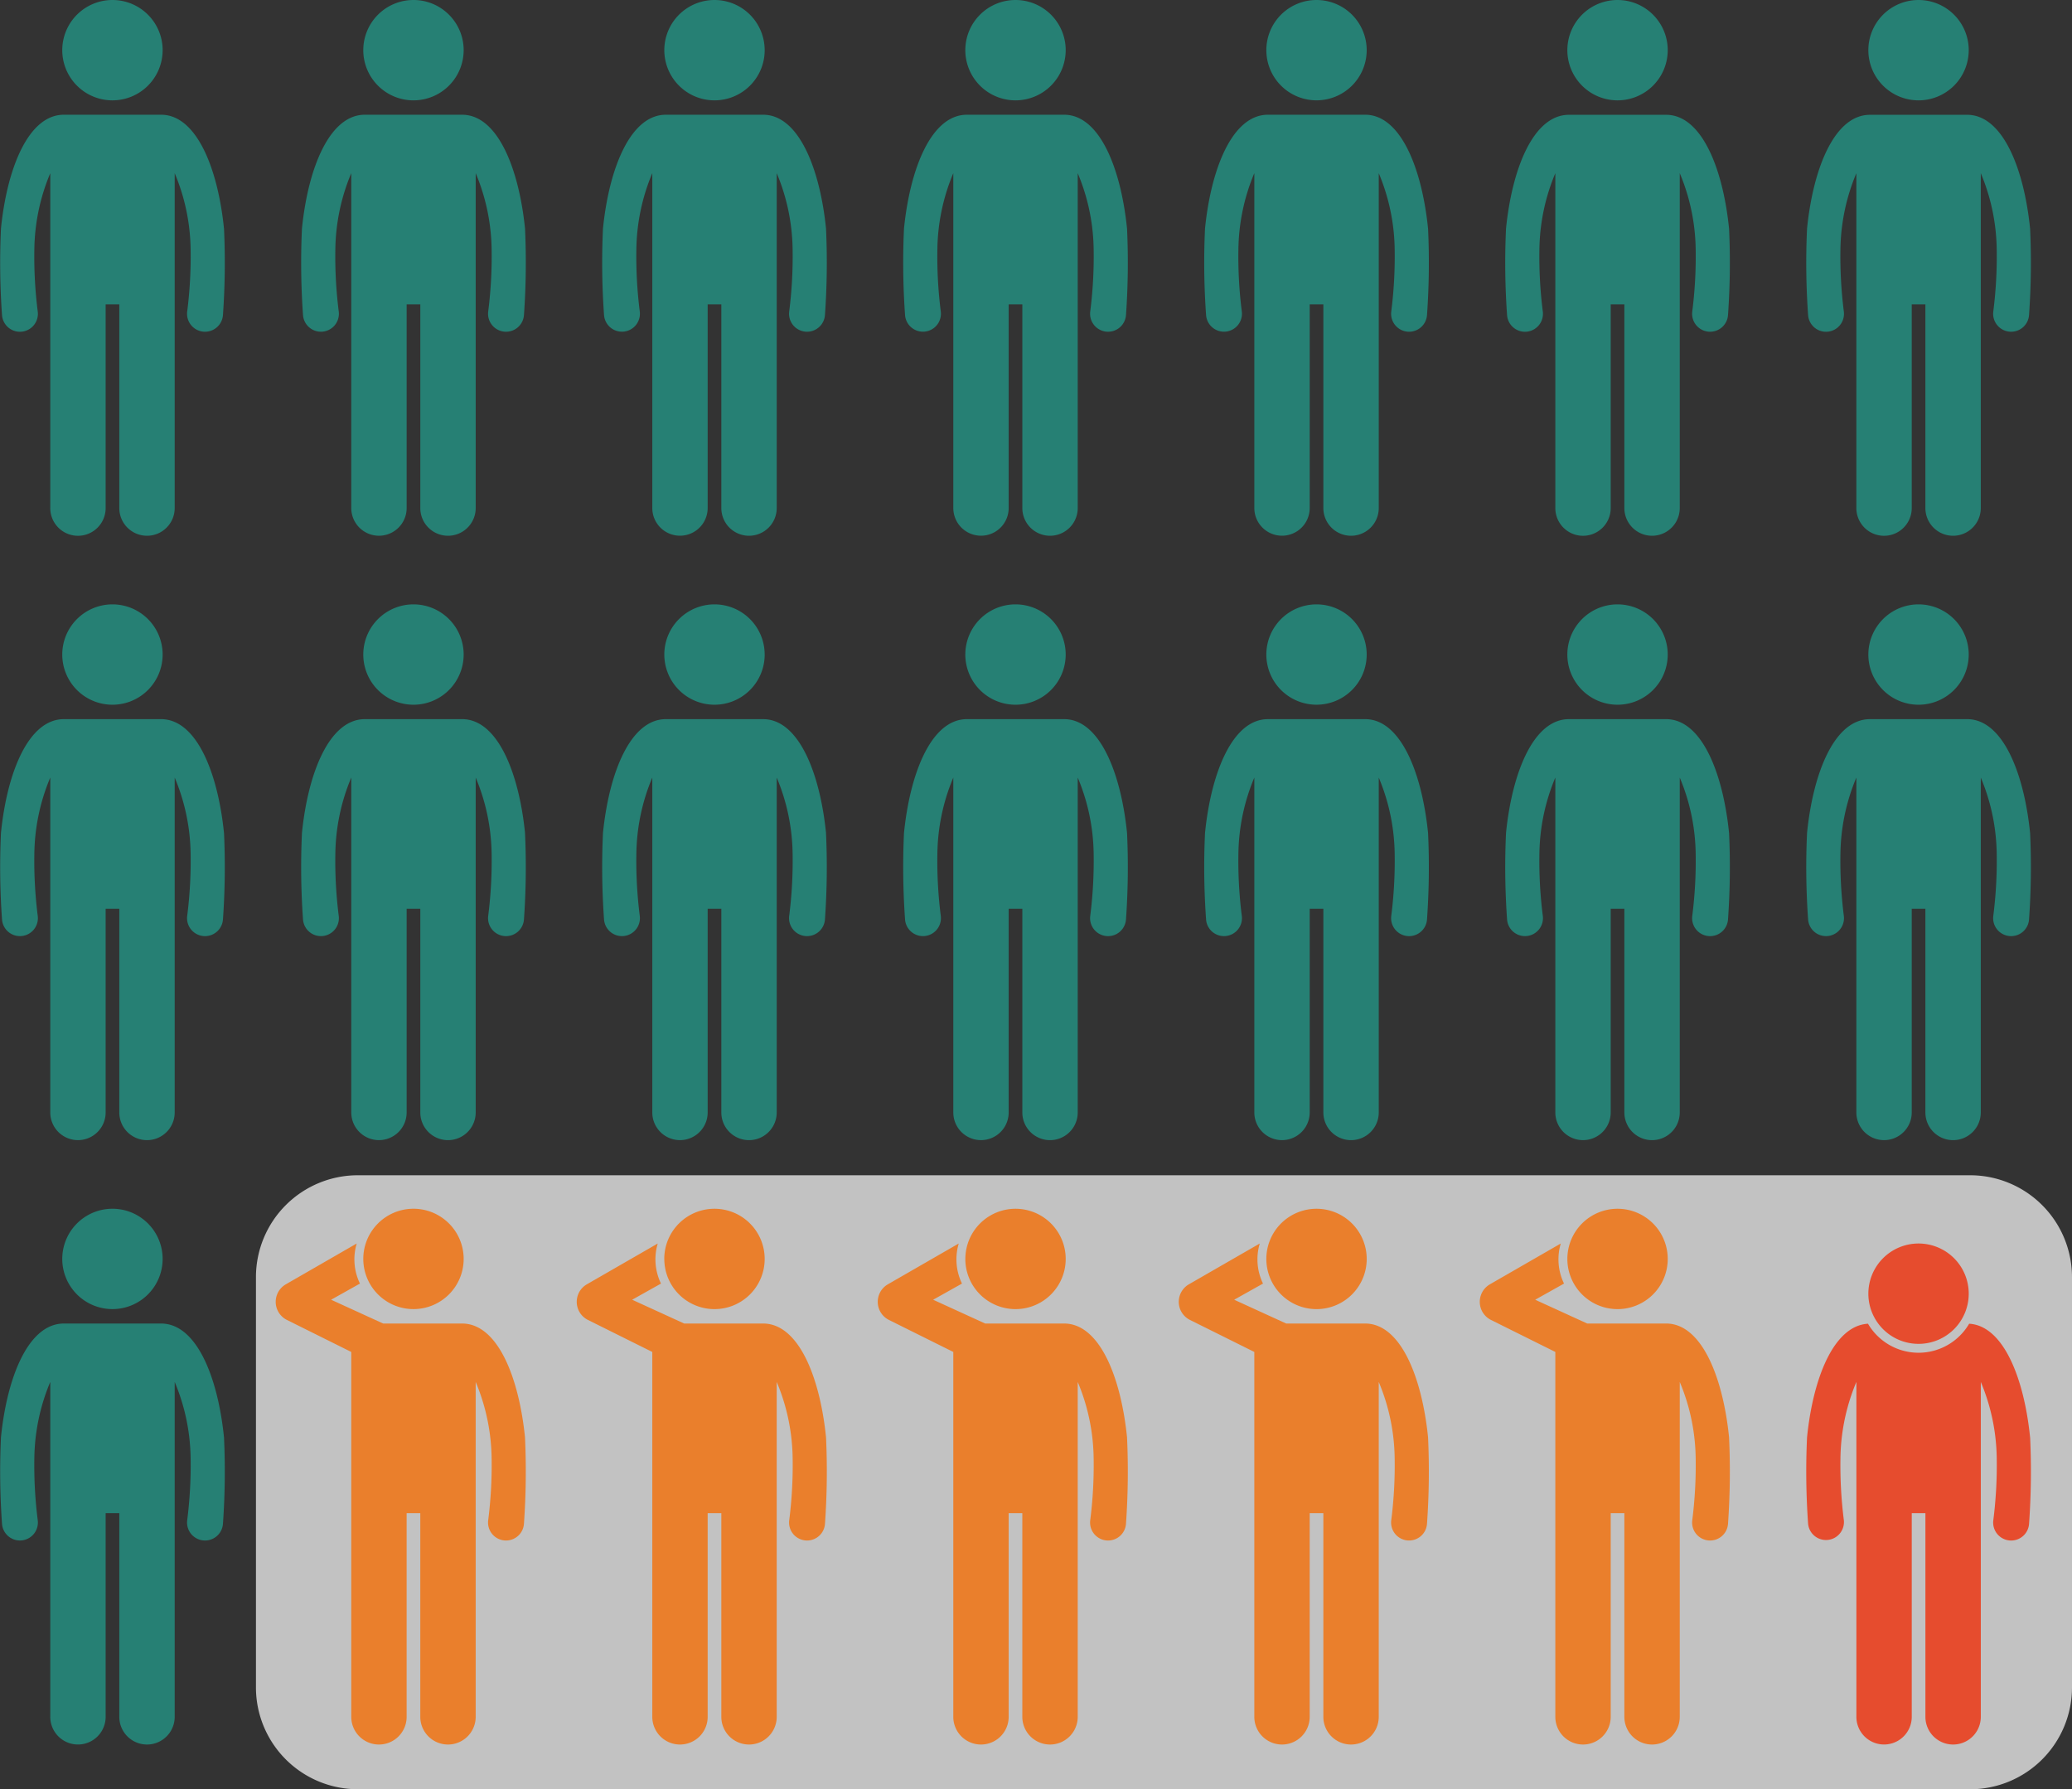
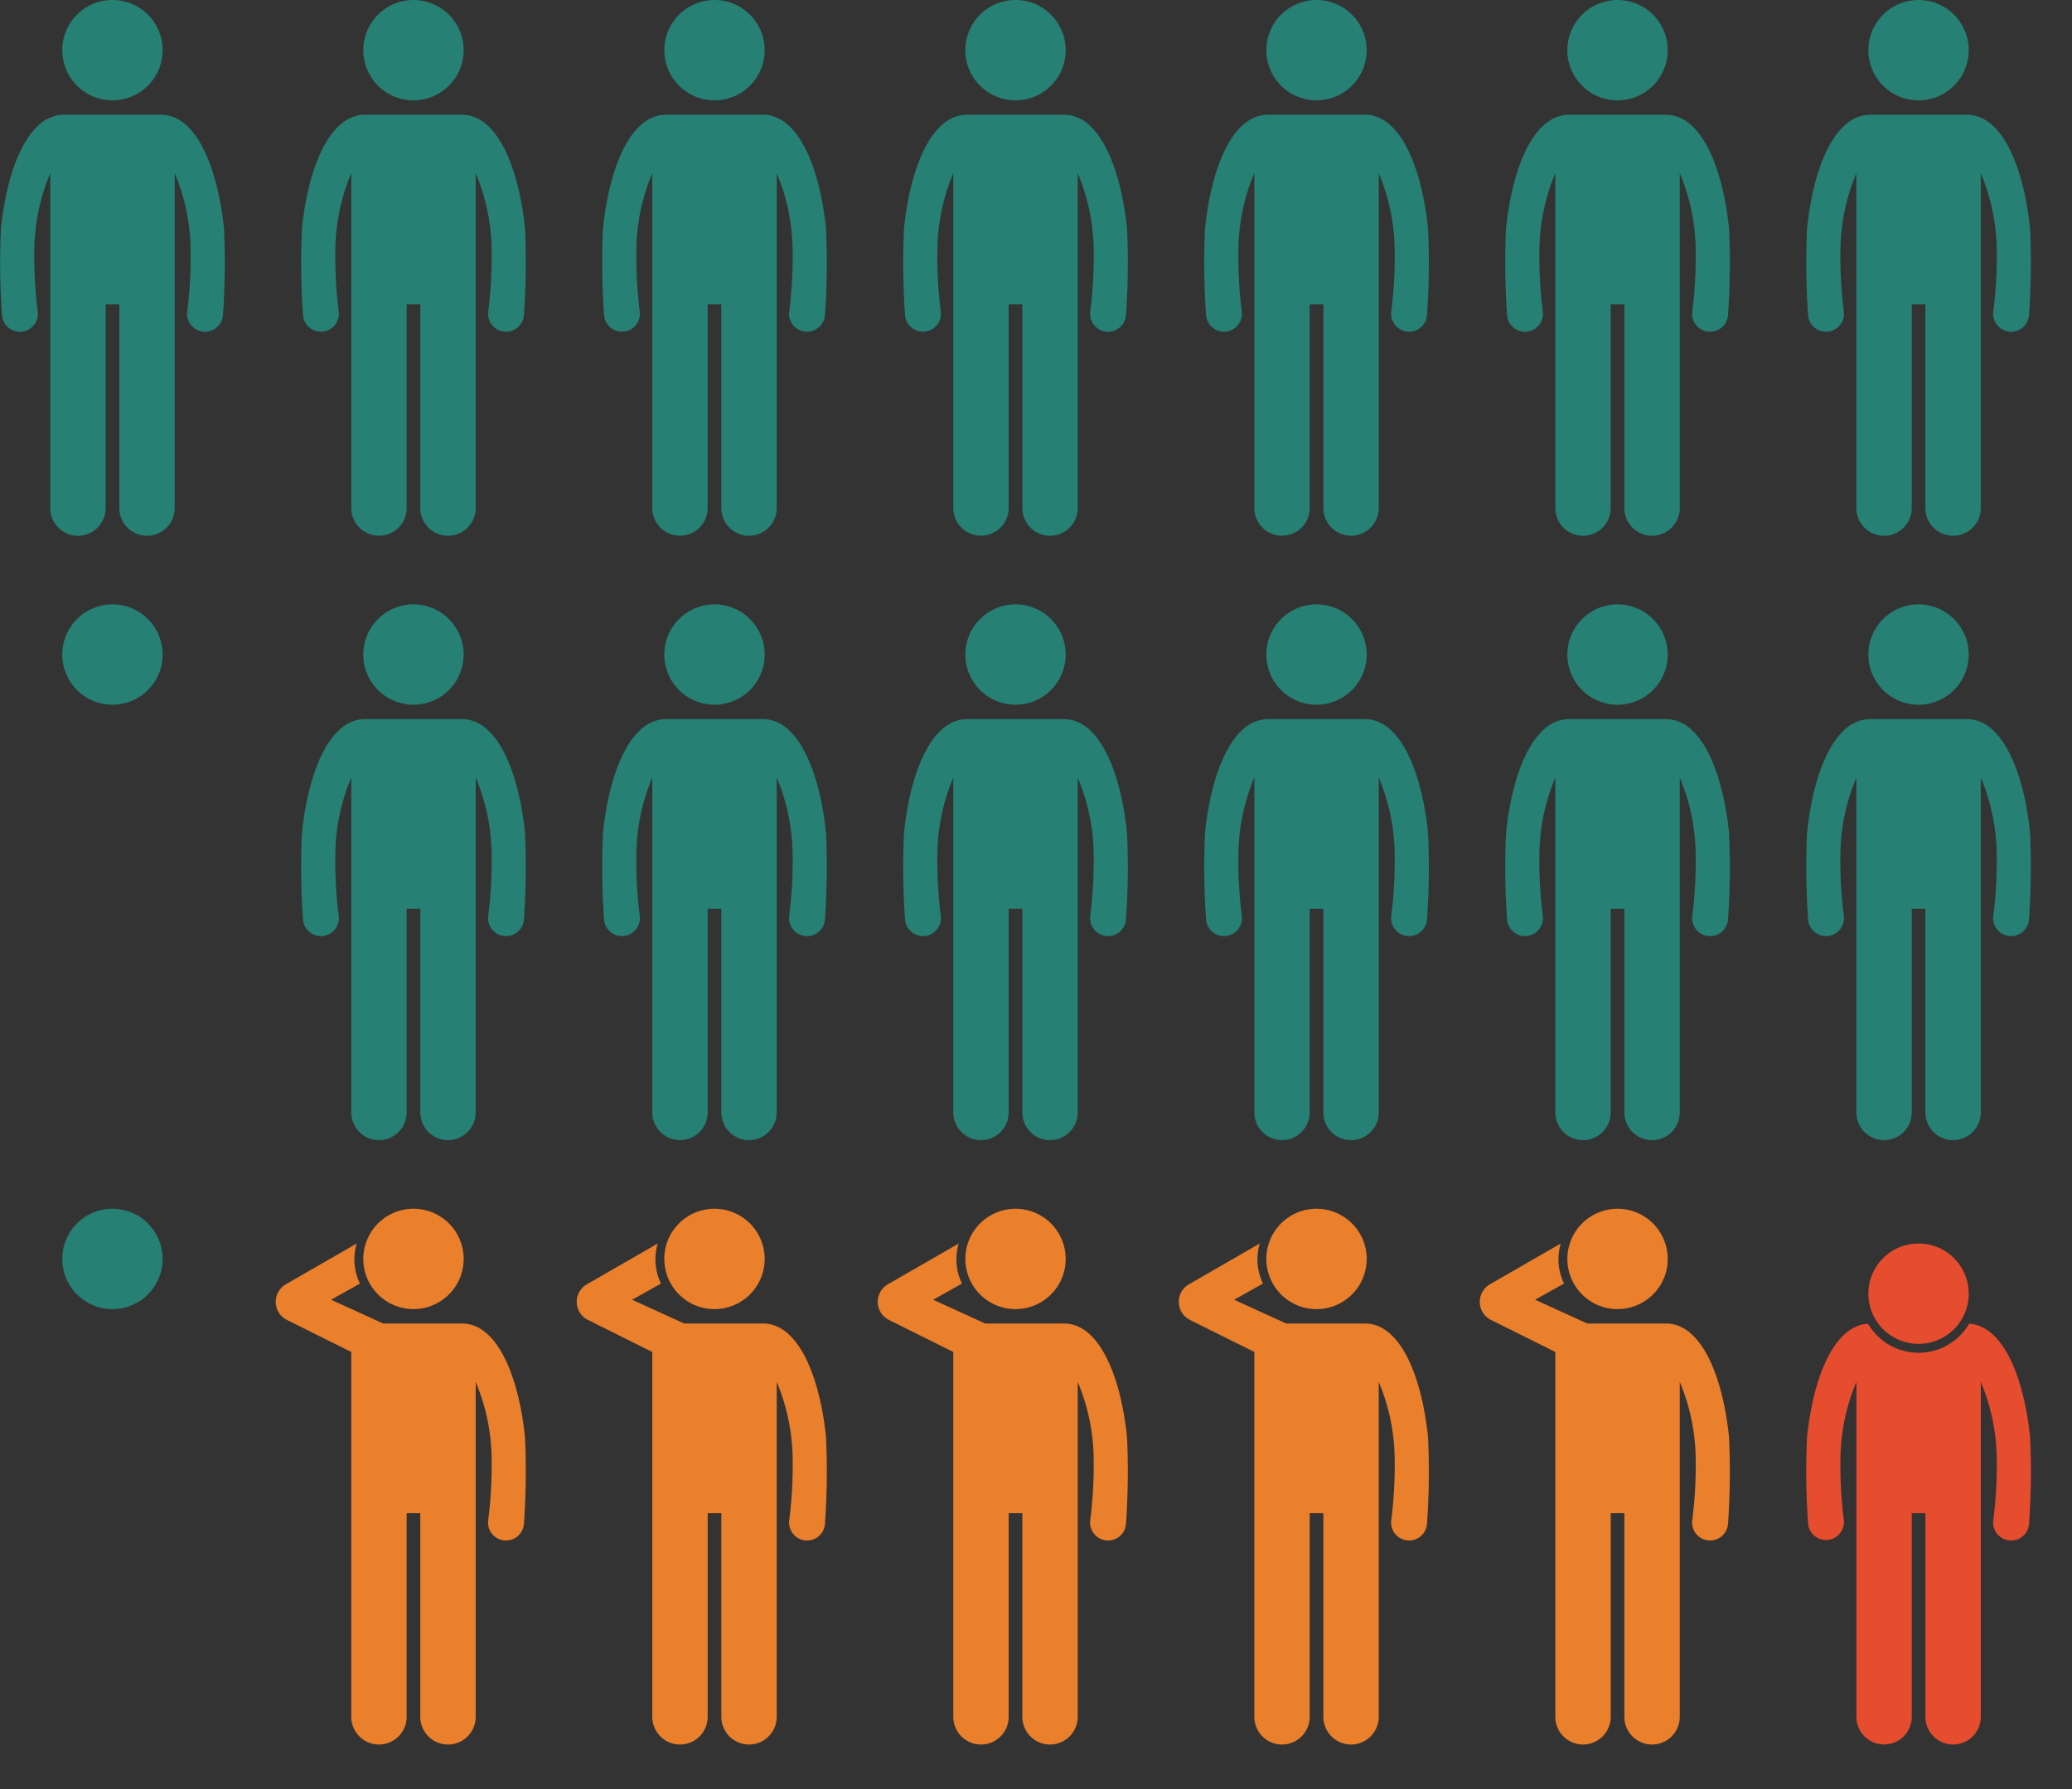
<svg xmlns="http://www.w3.org/2000/svg" data-name="Group 2078" width="216.505" height="186.999" viewBox="0 0 216.505 186.999">
  <rect x="0" y="0" width="216.505" height="186.999" fill="#333333" stroke="none" />
  <defs>
    <clipPath id="mgjfzpp0ma">
      <path data-name="Rectangle 1216" style="fill:none" d="M0 0h216.505v186.998H0z" />
    </clipPath>
    <clipPath id="wsm3575e6b">
      <path data-name="Rectangle 1215" style="fill:none" d="M0 0h216.505v186.999H0z" />
    </clipPath>
    <clipPath id="rh5im5o6ic">
-       <path data-name="Rectangle 1214" style="fill:none" d="M0 0h189.761v64.168H0z" />
-     </clipPath>
+       </clipPath>
  </defs>
  <g data-name="Group 2077" style="clip-path:url(#mgjfzpp0ma)">
    <g data-name="Group 2076">
      <g data-name="Group 2075" style="clip-path:url(#wsm3575e6b)" transform="translate(0 -.001)">
        <path data-name="Path 1542" d="M23.405 18.3c-.635-6.268-2.854-11.9-6.58-11.9H6.677C2.952 6.4.732 12.032.1 18.3a77.072 77.072 0 0 0 .109 9.023 1.877 1.877 0 1 0 3.735-.356 45.54 45.54 0 0 1-.356-6.447 21.187 21.187 0 0 1 1.665-8.007v35a2.893 2.893 0 1 0 5.786 0V26.222h1.427v21.287a2.894 2.894 0 0 0 5.788 0v-35a21.229 21.229 0 0 1 1.665 8.007 45.491 45.491 0 0 1-.358 6.447 1.878 1.878 0 1 0 3.737.356 77.484 77.484 0 0 0 .109-9.023" transform="translate(0 5.591)" style="fill:#268074" />
        <path data-name="Path 1543" d="M13.961 5.245A5.244 5.244 0 1 1 8.717 0a5.244 5.244 0 0 1 5.245 5.245" transform="translate(3.033 .001)" style="fill:#268074" />
        <path data-name="Path 1544" d="M40.2 18.3c-.638-6.268-2.857-11.9-6.583-11.9H23.469c-3.726 0-5.945 5.629-6.578 11.892A77.072 77.072 0 0 0 17 27.318a1.877 1.877 0 1 0 3.735-.356 45.54 45.54 0 0 1-.356-6.447 21.187 21.187 0 0 1 1.665-8.007v35a2.893 2.893 0 1 0 5.786 0V26.222h1.427v21.287a2.894 2.894 0 0 0 5.788 0v-35a21.229 21.229 0 0 1 1.665 8.007 45.491 45.491 0 0 1-.358 6.447 1.878 1.878 0 1 0 3.737.356A77.483 77.483 0 0 0 40.2 18.3" transform="translate(14.661 5.591)" style="fill:#268074" />
        <path data-name="Path 1545" d="M30.754 5.245A5.244 5.244 0 1 1 25.51 0a5.244 5.244 0 0 1 5.245 5.245" transform="translate(17.694 .001)" style="fill:#268074" />
        <path data-name="Path 1546" d="M56.99 18.3c-.635-6.268-2.854-11.9-6.58-11.9H40.262c-3.726 0-5.945 5.629-6.578 11.892a77.072 77.072 0 0 0 .109 9.023 1.877 1.877 0 1 0 3.735-.356 45.541 45.541 0 0 1-.356-6.447 21.187 21.187 0 0 1 1.665-8.007v35a2.893 2.893 0 1 0 5.786 0V26.222h1.427v21.287a2.894 2.894 0 0 0 5.788 0v-35a21.23 21.23 0 0 1 1.662 8.006 45.49 45.49 0 0 1-.358 6.447 1.878 1.878 0 1 0 3.737.356 77.484 77.484 0 0 0 .111-9.018" transform="translate(29.322 5.591)" style="fill:#268074" />
        <path data-name="Path 1547" d="M47.547 5.245A5.244 5.244 0 1 1 42.3 0a5.244 5.244 0 0 1 5.245 5.245" transform="translate(32.356 .001)" style="fill:#268074" />
        <path data-name="Path 1548" d="M73.782 18.3c-.635-6.268-2.854-11.9-6.582-11.9H57.054c-3.726 0-5.945 5.629-6.578 11.892a77.074 77.074 0 0 0 .109 9.023 1.877 1.877 0 1 0 3.735-.356 45.541 45.541 0 0 1-.356-6.447 21.187 21.187 0 0 1 1.665-8.007v35a2.893 2.893 0 1 0 5.786 0V26.222h1.427v21.287a2.894 2.894 0 0 0 5.788 0v-35a21.229 21.229 0 0 1 1.665 8.007 45.49 45.49 0 0 1-.358 6.447 1.878 1.878 0 1 0 3.737.356 77.484 77.484 0 0 0 .109-9.023" transform="translate(43.983 5.591)" style="fill:#268074" />
        <path data-name="Path 1549" d="M64.339 5.245A5.244 5.244 0 1 1 59.095 0a5.244 5.244 0 0 1 5.245 5.245" transform="translate(47.016 .001)" style="fill:#268074" />
        <path data-name="Path 1550" d="M90.575 18.3C89.94 12.032 87.721 6.4 84 6.4H73.849c-3.727 0-5.947 5.629-6.58 11.892a77.072 77.072 0 0 0 .109 9.023 1.877 1.877 0 1 0 3.735-.356 45.537 45.537 0 0 1-.356-6.447 21.186 21.186 0 0 1 1.665-8.007v35a2.893 2.893 0 1 0 5.786 0V26.222h1.427v21.287a2.894 2.894 0 0 0 5.788 0v-35a21.229 21.229 0 0 1 1.665 8.007 45.488 45.488 0 0 1-.358 6.447 1.878 1.878 0 1 0 3.737.356 77.484 77.484 0 0 0 .109-9.023" transform="translate(58.644 5.591)" style="fill:#268074" />
        <path data-name="Path 1551" d="M81.13 5.245A5.243 5.243 0 1 1 75.886 0a5.243 5.243 0 0 1 5.244 5.245" transform="translate(61.677 .001)" style="fill:#268074" />
        <path data-name="Path 1552" d="M107.367 18.3c-.635-6.264-2.855-11.892-6.58-11.892H90.639c-3.726 0-5.945 5.629-6.578 11.892a77.075 77.075 0 0 0 .109 9.023 1.877 1.877 0 1 0 3.735-.356 45.539 45.539 0 0 1-.356-6.447 21.187 21.187 0 0 1 1.665-8.007v35a2.893 2.893 0 1 0 5.786 0V26.222h1.427v21.287a2.894 2.894 0 0 0 5.788 0v-35a21.229 21.229 0 0 1 1.665 8.007 45.486 45.486 0 0 1-.358 6.447 1.878 1.878 0 1 0 3.737.356 77.484 77.484 0 0 0 .109-9.023" transform="translate(73.304 5.591)" style="fill:#268074" />
        <path data-name="Path 1553" d="M97.924 5.245A5.244 5.244 0 1 1 92.68 0a5.244 5.244 0 0 1 5.245 5.245" transform="translate(76.338 .001)" style="fill:#268074" />
        <path data-name="Path 1554" d="M124.16 18.3c-.635-6.264-2.855-11.892-6.58-11.892h-10.148c-3.726 0-5.945 5.629-6.578 11.892a77.072 77.072 0 0 0 .109 9.023 1.877 1.877 0 1 0 3.735-.356 45.542 45.542 0 0 1-.356-6.447 21.186 21.186 0 0 1 1.665-8.007v35a2.893 2.893 0 1 0 5.786 0V26.222h1.427v21.287a2.894 2.894 0 1 0 5.788 0v-35a21.229 21.229 0 0 1 1.665 8.007 45.488 45.488 0 0 1-.358 6.447 1.878 1.878 0 1 0 3.737.356 77.484 77.484 0 0 0 .109-9.023" transform="translate(87.966 5.591)" style="fill:#268074" />
        <path data-name="Path 1555" d="M114.716 5.245A5.244 5.244 0 1 1 109.472 0a5.243 5.243 0 0 1 5.245 5.245" transform="translate(90.998 .001)" style="fill:#268074" />
-         <path data-name="Path 1556" d="M23.405 52.019c-.635-6.264-2.855-11.892-6.58-11.892H6.677C2.952 40.127.732 45.756.1 52.019a77.072 77.072 0 0 0 .109 9.023 1.877 1.877 0 1 0 3.735-.356 45.54 45.54 0 0 1-.356-6.447 21.187 21.187 0 0 1 1.665-8.007v35a2.893 2.893 0 1 0 5.786 0V59.946h1.427v21.287a2.894 2.894 0 1 0 5.788 0v-35a21.229 21.229 0 0 1 1.665 8.007 45.491 45.491 0 0 1-.358 6.447 1.878 1.878 0 1 0 3.737.356 77.484 77.484 0 0 0 .109-9.023" transform="translate(0 35.034)" style="fill:#268074" />
        <path data-name="Path 1557" d="M13.961 38.968a5.244 5.244 0 1 1-5.245-5.245 5.244 5.244 0 0 1 5.245 5.245" transform="translate(3.033 29.443)" style="fill:#268074" />
-         <path data-name="Path 1558" d="M23.405 85.742c-.635-6.264-2.855-11.892-6.58-11.892H6.677C2.952 73.85.732 79.479.1 85.742a77.072 77.072 0 0 0 .109 9.023 1.877 1.877 0 1 0 3.735-.356 45.539 45.539 0 0 1-.356-6.447 21.187 21.187 0 0 1 1.665-8.007v35a2.893 2.893 0 1 0 5.786 0V93.669h1.427v21.287a2.894 2.894 0 1 0 5.788 0v-35a21.229 21.229 0 0 1 1.665 8.007 45.49 45.49 0 0 1-.358 6.447 1.878 1.878 0 1 0 3.737.356 77.484 77.484 0 0 0 .109-9.023" transform="translate(0 64.476)" style="fill:#268074" />
        <path data-name="Path 1559" d="M13.961 72.691a5.244 5.244 0 1 1-5.245-5.245 5.244 5.244 0 0 1 5.245 5.245" transform="translate(3.033 58.885)" style="fill:#268074" />
        <path data-name="Path 1560" d="M40.2 52.019c-.635-6.264-2.855-11.892-6.58-11.892H23.469c-3.726 0-5.945 5.629-6.578 11.892A77.072 77.072 0 0 0 17 61.042a1.877 1.877 0 1 0 3.735-.356 45.54 45.54 0 0 1-.356-6.447 21.187 21.187 0 0 1 1.665-8.007v35a2.893 2.893 0 1 0 5.786 0V59.946h1.427v21.287a2.894 2.894 0 1 0 5.788 0v-35a21.229 21.229 0 0 1 1.665 8.007 45.491 45.491 0 0 1-.358 6.447 1.878 1.878 0 1 0 3.737.356 77.483 77.483 0 0 0 .109-9.023" transform="translate(14.661 35.034)" style="fill:#268074" />
        <path data-name="Path 1561" d="M30.754 38.968a5.244 5.244 0 1 1-5.245-5.245 5.244 5.244 0 0 1 5.245 5.245" transform="translate(17.694 29.443)" style="fill:#268074" />
        <path data-name="Path 1562" d="M56.99 52.019c-.635-6.264-2.855-11.892-6.58-11.892H40.262c-3.726 0-5.945 5.629-6.578 11.892a77.072 77.072 0 0 0 .109 9.023 1.877 1.877 0 1 0 3.735-.356 45.541 45.541 0 0 1-.356-6.447 21.187 21.187 0 0 1 1.665-8.007v35a2.893 2.893 0 1 0 5.786 0V59.946h1.427v21.287a2.894 2.894 0 1 0 5.788 0v-35a21.23 21.23 0 0 1 1.662 8.006 45.491 45.491 0 0 1-.358 6.447 1.878 1.878 0 1 0 3.737.356 77.484 77.484 0 0 0 .109-9.023" transform="translate(29.322 35.034)" style="fill:#268074" />
        <path data-name="Path 1563" d="M47.547 38.968a5.244 5.244 0 1 1-5.247-5.245 5.244 5.244 0 0 1 5.245 5.245" transform="translate(32.356 29.443)" style="fill:#268074" />
        <path data-name="Path 1564" d="M73.782 52.019c-.635-6.264-2.855-11.892-6.58-11.892H57.054c-3.726 0-5.945 5.629-6.578 11.892a77.073 77.073 0 0 0 .109 9.023 1.877 1.877 0 1 0 3.735-.356 45.541 45.541 0 0 1-.356-6.447 21.187 21.187 0 0 1 1.665-8.007v35a2.893 2.893 0 1 0 5.786 0V59.946h1.427v21.287a2.894 2.894 0 1 0 5.788 0v-35a21.229 21.229 0 0 1 1.665 8.007 45.491 45.491 0 0 1-.358 6.447 1.878 1.878 0 1 0 3.737.356 77.484 77.484 0 0 0 .109-9.023" transform="translate(43.983 35.034)" style="fill:#268074" />
        <path data-name="Path 1565" d="M64.339 38.968a5.244 5.244 0 1 1-5.245-5.245 5.244 5.244 0 0 1 5.245 5.245" transform="translate(47.016 29.443)" style="fill:#268074" />
        <path data-name="Path 1566" d="M90.575 52.019C89.94 45.756 87.721 40.127 84 40.127H73.849c-3.727 0-5.947 5.629-6.58 11.892a77.072 77.072 0 0 0 .109 9.023 1.877 1.877 0 1 0 3.735-.356 45.537 45.537 0 0 1-.356-6.447 21.186 21.186 0 0 1 1.665-8.007v35a2.893 2.893 0 1 0 5.786 0V59.946h1.427v21.287a2.894 2.894 0 1 0 5.788 0v-35a21.229 21.229 0 0 1 1.665 8.007 45.488 45.488 0 0 1-.358 6.447 1.878 1.878 0 1 0 3.737.356 77.484 77.484 0 0 0 .109-9.023" transform="translate(58.644 35.034)" style="fill:#268074" />
        <path data-name="Path 1567" d="M81.13 38.968a5.243 5.243 0 1 1-5.245-5.245 5.243 5.243 0 0 1 5.245 5.245" transform="translate(61.677 29.443)" style="fill:#268074" />
        <path data-name="Path 1568" d="M107.367 52.019c-.635-6.264-2.855-11.892-6.58-11.892H90.639c-3.726 0-5.945 5.629-6.578 11.892a77.075 77.075 0 0 0 .109 9.023 1.877 1.877 0 1 0 3.735-.356 45.54 45.54 0 0 1-.356-6.447 21.187 21.187 0 0 1 1.665-8.007v35a2.893 2.893 0 1 0 5.786 0V59.946h1.427v21.287a2.894 2.894 0 1 0 5.788 0v-35a21.229 21.229 0 0 1 1.665 8.007 45.486 45.486 0 0 1-.358 6.447 1.878 1.878 0 1 0 3.737.356 77.484 77.484 0 0 0 .109-9.023" transform="translate(73.304 35.034)" style="fill:#268074" />
        <path data-name="Path 1569" d="M97.924 38.968a5.244 5.244 0 1 1-5.245-5.245 5.244 5.244 0 0 1 5.245 5.245" transform="translate(76.338 29.443)" style="fill:#268074" />
        <path data-name="Path 1570" d="M124.16 52.019c-.635-6.264-2.855-11.892-6.58-11.892h-10.148c-3.726 0-5.945 5.629-6.578 11.892a77.072 77.072 0 0 0 .109 9.023 1.877 1.877 0 1 0 3.735-.356 45.542 45.542 0 0 1-.356-6.447 21.186 21.186 0 0 1 1.665-8.007v35a2.893 2.893 0 1 0 5.786 0V59.946h1.427v21.287a2.894 2.894 0 1 0 5.788 0v-35a21.229 21.229 0 0 1 1.665 8.007 45.488 45.488 0 0 1-.358 6.447 1.878 1.878 0 1 0 3.737.356 77.484 77.484 0 0 0 .109-9.023" transform="translate(87.966 35.034)" style="fill:#268074" />
        <path data-name="Path 1571" d="M114.716 38.968a5.244 5.244 0 1 1-5.245-5.245 5.243 5.243 0 0 1 5.245 5.245" transform="translate(90.998 29.443)" style="fill:#268074" />
        <g data-name="Group 2074" style="opacity:.7">
          <g data-name="Group 2073">
            <g data-name="Group 2072" style="clip-path:url(#rh5im5o6ic)" transform="translate(26.745 122.831)">
              <path data-name="Path 1572" d="M193.39 129.746H24.928a10.649 10.649 0 0 1-10.65-10.646V76.227a10.651 10.651 0 0 1 10.65-10.65H193.39a10.649 10.649 0 0 1 10.648 10.65V119.1a10.648 10.648 0 0 1-10.648 10.648" transform="translate(-14.279 -65.577)" style="fill:#fff" />
            </g>
          </g>
        </g>
        <path data-name="Path 1573" d="M124.16 85.732c-.622-6.142-2.772-11.66-6.368-11.871a6.121 6.121 0 0 1-10.57 0c-3.6.212-5.747 5.73-6.368 11.871a77.108 77.108 0 0 0 .109 9.024 1.877 1.877 0 1 0 3.737-.356 45.59 45.59 0 0 1-.356-6.449 21.186 21.186 0 0 1 1.665-8.007v35a2.893 2.893 0 1 0 5.786 0V93.661h1.427v21.285a2.894 2.894 0 1 0 5.788 0v-35a21.229 21.229 0 0 1 1.665 8.007 45.536 45.536 0 0 1-.358 6.449 1.878 1.878 0 1 0 3.737.356 77.52 77.52 0 0 0 .109-9.024" transform="translate(87.966 64.486)" style="fill:#e64c2e" />
        <path data-name="Path 1574" d="M109.474 79.873a5.244 5.244 0 1 0-5.245-5.243 5.244 5.244 0 0 0 5.245 5.243" transform="translate(90.998 60.579)" style="fill:#e64c2e" />
        <path data-name="Path 1575" d="M41.43 89.64c-.635-6.264-2.855-11.892-6.58-11.892h-8.244l-5.434-2.486 3.012-1.689a5.8 5.8 0 0 1-.339-4.188L16.44 73.65a2.114 2.114 0 0 0 .112 3.724l6.724 3.345v38.136a2.893 2.893 0 1 0 5.786 0V97.567h1.427v21.287a2.894 2.894 0 1 0 5.788 0v-35a21.229 21.229 0 0 1 1.665 8.007 45.491 45.491 0 0 1-.358 6.447 1.878 1.878 0 1 0 3.737.356 77.484 77.484 0 0 0 .109-9.023" transform="translate(13.428 60.578)" style="fill:#ea7f2c" />
        <path data-name="Path 1576" d="M20.267 72.691a5.244 5.244 0 1 0 5.245-5.245 5.243 5.243 0 0 0-5.245 5.245" transform="translate(17.694 58.885)" style="fill:#ea7f2c" />
        <path data-name="Path 1577" d="M108.6 89.64c-.635-6.264-2.855-11.892-6.58-11.892h-8.244l-5.434-2.486 3.012-1.689a5.8 5.8 0 0 1-.339-4.188L83.61 73.65a2.114 2.114 0 0 0 .112 3.724l6.724 3.345v38.136a2.893 2.893 0 1 0 5.786 0V97.567h1.427v21.287a2.894 2.894 0 1 0 5.788 0v-35a21.229 21.229 0 0 1 1.665 8.007 45.485 45.485 0 0 1-.358 6.447 1.878 1.878 0 1 0 3.737.356 77.484 77.484 0 0 0 .109-9.023" transform="translate(72.072 60.578)" style="fill:#ea7f2c" />
        <path data-name="Path 1578" d="M87.437 72.692a5.244 5.244 0 1 0 5.245-5.245 5.243 5.243 0 0 0-5.245 5.245" transform="translate(76.338 58.886)" style="fill:#ea7f2c" />
        <path data-name="Path 1579" d="M91.808 89.64c-.635-6.264-2.855-11.892-6.58-11.892h-8.244l-5.434-2.486 3.012-1.689a5.8 5.8 0 0 1-.339-4.188l-7.405 4.265a2.114 2.114 0 0 0 .112 3.724l6.724 3.345v38.136a2.893 2.893 0 1 0 5.786 0V97.567h1.427v21.287a2.894 2.894 0 1 0 5.788 0v-35a21.229 21.229 0 0 1 1.665 8.006 45.488 45.488 0 0 1-.358 6.447 1.878 1.878 0 1 0 3.737.356 77.484 77.484 0 0 0 .109-9.023" transform="translate(57.411 60.578)" style="fill:#ea7f2c" />
        <path data-name="Path 1580" d="M70.644 72.692a5.244 5.244 0 1 0 5.245-5.245 5.243 5.243 0 0 0-5.245 5.245" transform="translate(61.677 58.886)" style="fill:#ea7f2c" />
        <path data-name="Path 1581" d="M75.015 89.64c-.635-6.264-2.855-11.892-6.58-11.892h-8.244l-5.434-2.486 3.012-1.689a5.8 5.8 0 0 1-.339-4.188l-7.405 4.265a2.114 2.114 0 0 0 .112 3.724l6.724 3.345v38.136a2.893 2.893 0 1 0 5.786 0V97.567h1.427v21.287a2.894 2.894 0 1 0 5.788 0v-35a21.229 21.229 0 0 1 1.665 8.007 45.49 45.49 0 0 1-.358 6.447 1.878 1.878 0 1 0 3.737.356 77.481 77.481 0 0 0 .109-9.023" transform="translate(42.75 60.578)" style="fill:#ea7f2c" />
        <path data-name="Path 1582" d="M53.852 72.692a5.244 5.244 0 1 0 5.248-5.245 5.243 5.243 0 0 0-5.245 5.245" transform="translate(47.016 58.886)" style="fill:#ea7f2c" />
        <path data-name="Path 1583" d="M58.223 89.64c-.635-6.264-2.855-11.892-6.58-11.892H43.4l-5.434-2.486 3.012-1.689a5.8 5.8 0 0 1-.339-4.188l-7.406 4.265a2.114 2.114 0 0 0 .112 3.724l6.724 3.345v38.136a2.893 2.893 0 1 0 5.786 0V97.567h1.427v21.287a2.894 2.894 0 1 0 5.788 0v-35a21.23 21.23 0 0 1 1.665 8.007 45.49 45.49 0 0 1-.358 6.447 1.878 1.878 0 1 0 3.737.356 77.484 77.484 0 0 0 .109-9.023" transform="translate(28.09 60.578)" style="fill:#ea7f2c" />
        <path data-name="Path 1584" d="M37.059 72.692a5.244 5.244 0 1 0 5.241-5.245 5.243 5.243 0 0 0-5.245 5.245" transform="translate(32.355 58.886)" style="fill:#ea7f2c" />
      </g>
    </g>
  </g>
</svg>